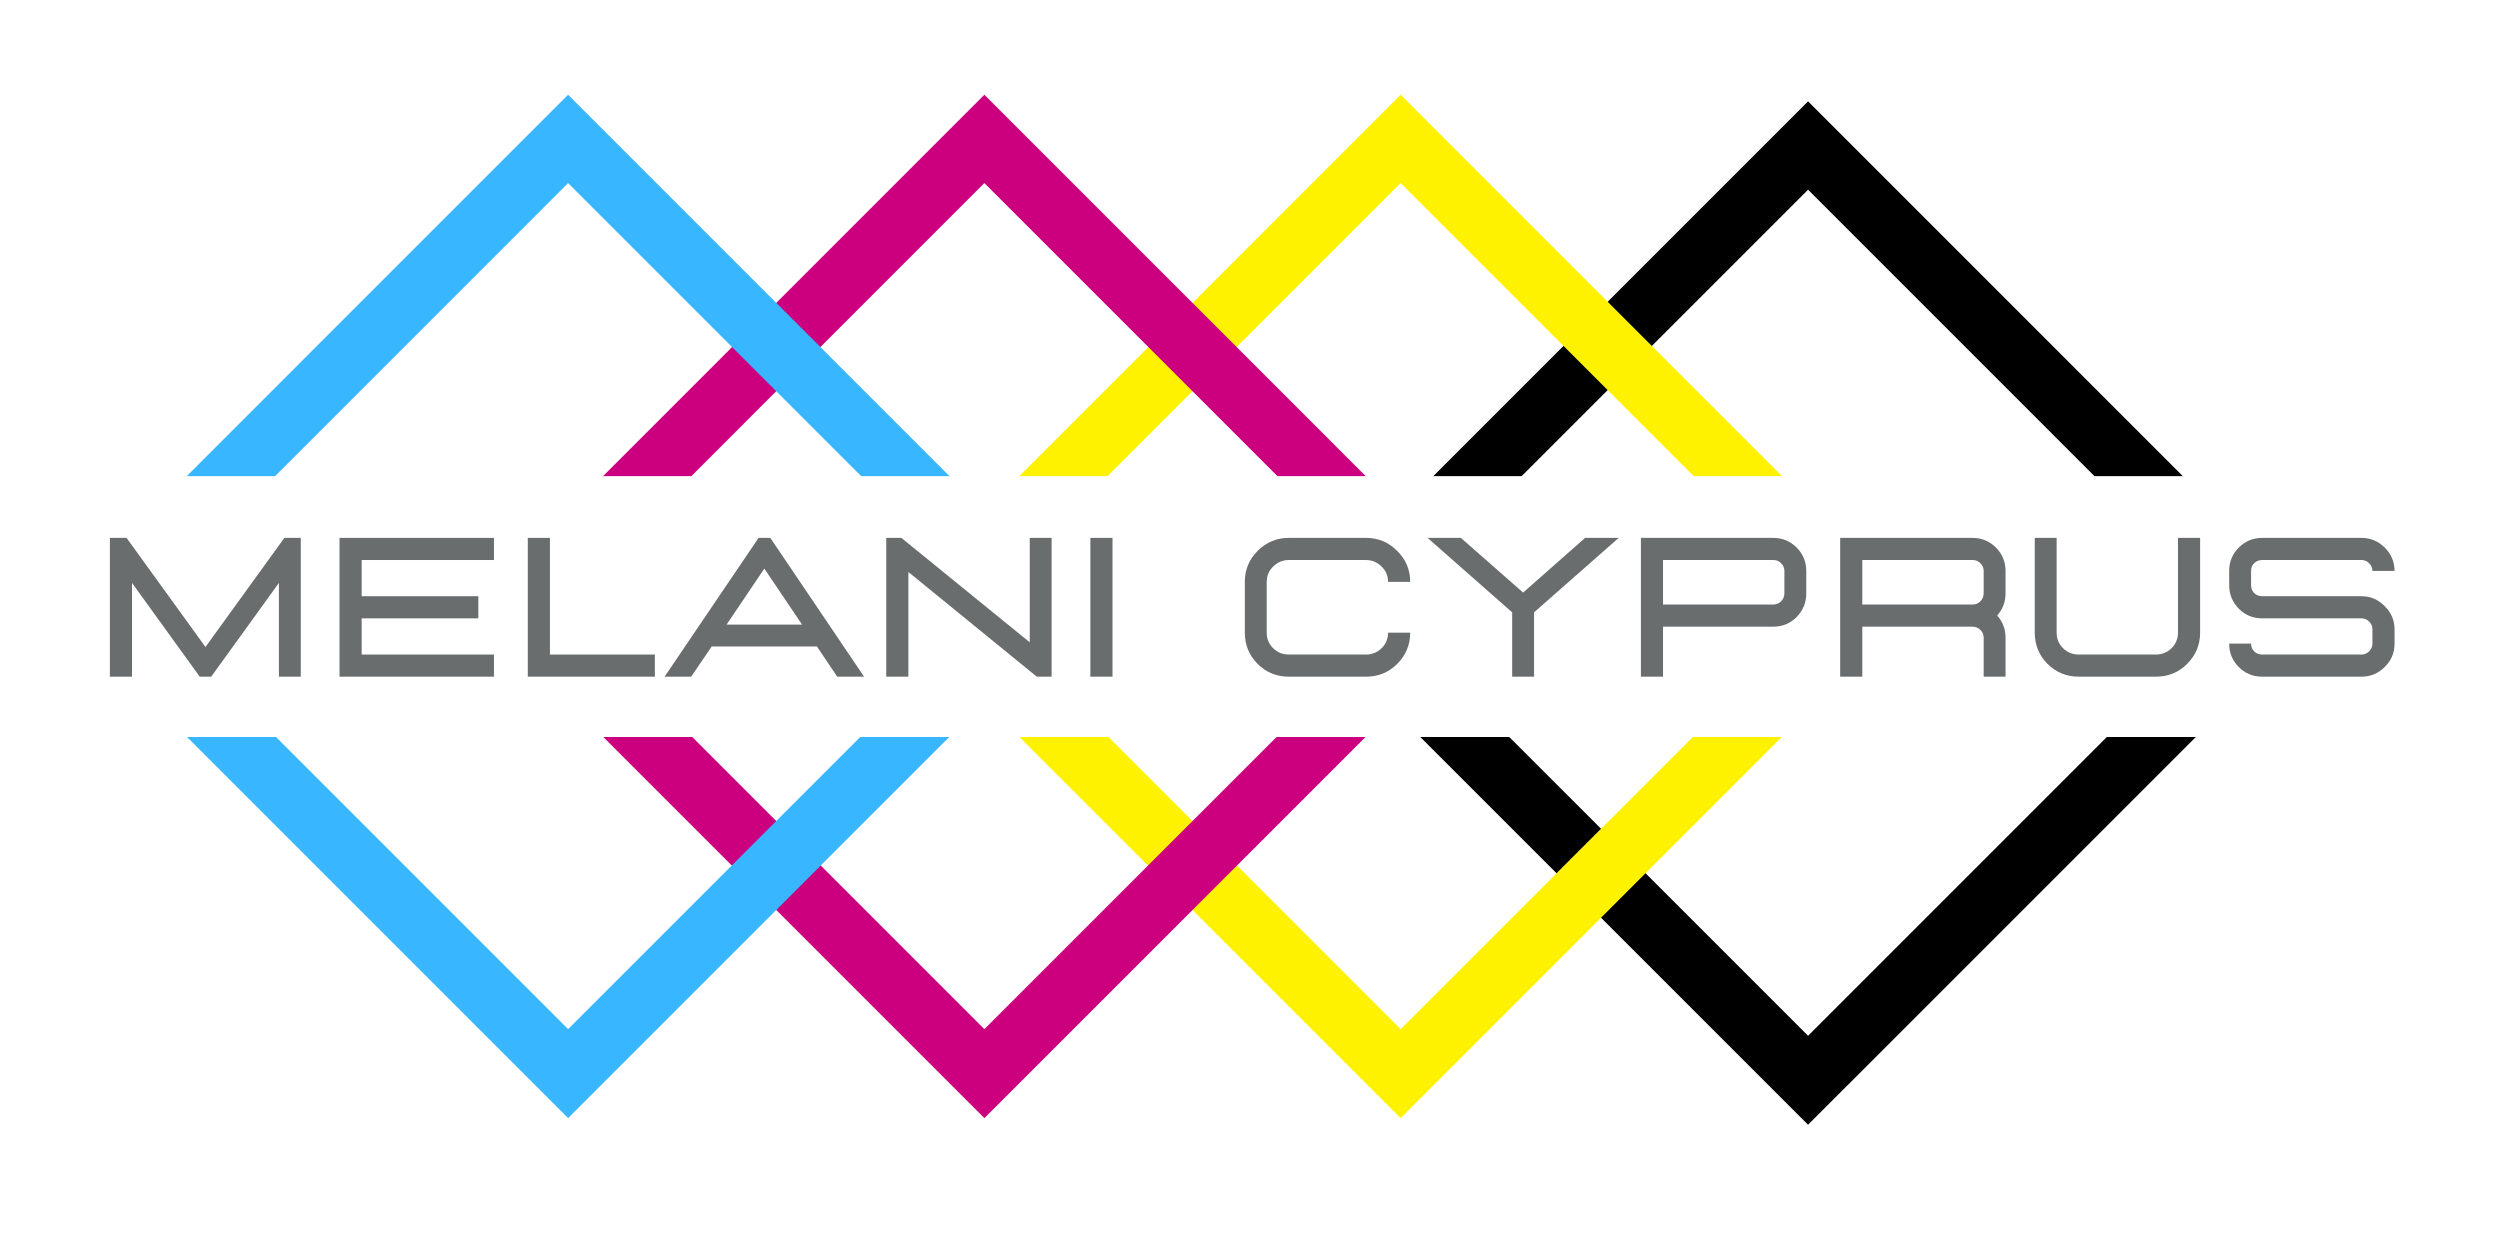
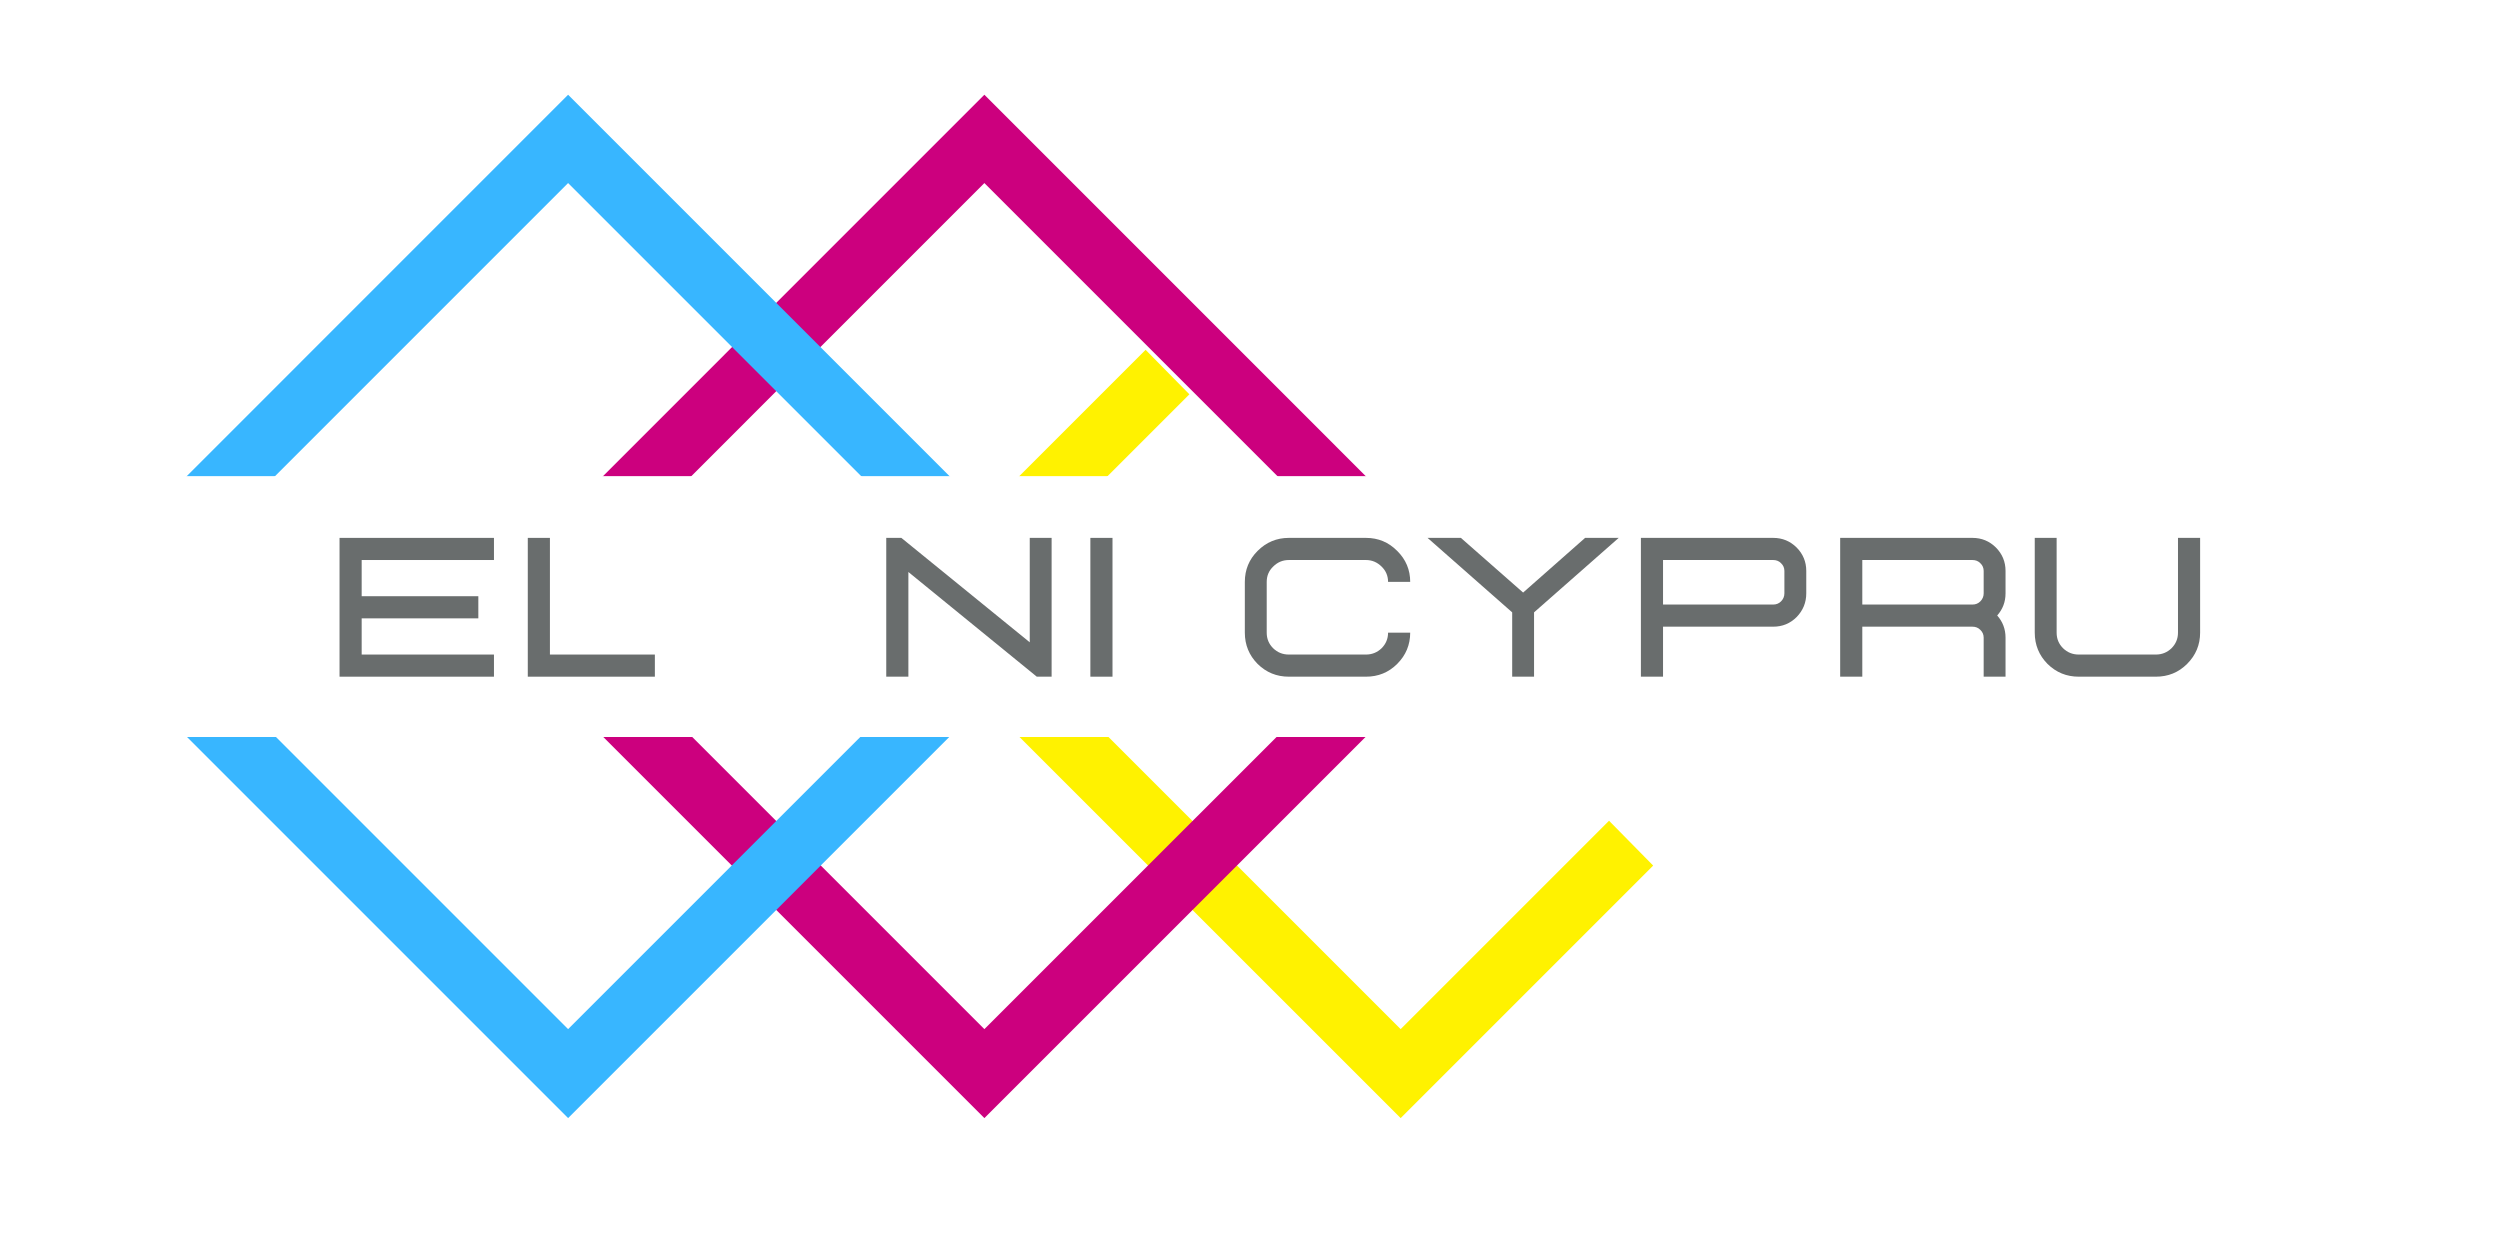
<svg xmlns="http://www.w3.org/2000/svg" width="200" zoomAndPan="magnify" viewBox="0 0 150 75" height="100" preserveAspectRatio="xMidYMid meet" version="1.2">
  <defs>
    <clipPath id="c17c5074ec">
      <path d="M 77 6 L 140 6 L 140 68 L 77 68 Z M 77 6 " />
    </clipPath>
    <clipPath id="fc137ada96">
      <path d="M 108.484 6.082 L 139.242 36.844 L 108.484 67.602 L 77.723 36.844 Z M 108.484 6.082 " />
    </clipPath>
    <clipPath id="3b9e511419">
      <path d="M 108.484 6.082 L 139.184 36.785 L 108.484 67.484 L 77.781 36.785 Z M 108.484 6.082 " />
    </clipPath>
    <clipPath id="b58d677282">
-       <path d="M 53 5 L 115 5 L 115 68 L 53 68 Z M 53 5 " />
+       <path d="M 53 5 L 115 68 L 53 68 Z M 53 5 " />
    </clipPath>
    <clipPath id="a0d55098b5">
      <path d="M 84.039 5.684 L 114.797 36.445 L 84.039 67.203 L 53.281 36.445 Z M 84.039 5.684 " />
    </clipPath>
    <clipPath id="d48eac8fb5">
      <path d="M 84.039 5.684 L 114.738 36.387 L 84.039 67.086 L 53.336 36.387 Z M 84.039 5.684 " />
    </clipPath>
    <clipPath id="76ff889654">
      <path d="M 28 5 L 90 5 L 90 68 L 28 68 Z M 28 5 " />
    </clipPath>
    <clipPath id="c66728a7f1">
      <path d="M 59.062 5.684 L 89.82 36.445 L 59.062 67.203 L 28.305 36.445 Z M 59.062 5.684 " />
    </clipPath>
    <clipPath id="b1d2f699e9">
      <path d="M 59.062 5.684 L 89.766 36.387 L 59.062 67.086 L 28.363 36.387 Z M 59.062 5.684 " />
    </clipPath>
    <clipPath id="be1d289781">
      <path d="M 3 5 L 65 5 L 65 68 L 3 68 Z M 3 5 " />
    </clipPath>
    <clipPath id="3c96be6a71">
      <path d="M 34.086 5.684 L 64.848 36.445 L 34.086 67.203 L 3.328 36.445 Z M 34.086 5.684 " />
    </clipPath>
    <clipPath id="b4a502851d">
      <path d="M 34.086 5.684 L 64.789 36.387 L 34.086 67.086 L 3.387 36.387 Z M 34.086 5.684 " />
    </clipPath>
    <clipPath id="6e8af70a63">
      <path d="M 0 28.566 L 150 28.566 L 150 44.219 L 0 44.219 Z M 0 28.566 " />
    </clipPath>
  </defs>
  <g id="3a849137da">
    <rect x="0" width="150" y="0" height="75" style="fill:#ffffff;fill-opacity:1;stroke:none;" />
    <rect x="0" width="150" y="0" height="75" style="fill:#ffffff;fill-opacity:1;stroke:none;" />
    <g clip-rule="nonzero" clip-path="url(#c17c5074ec)">
      <g clip-rule="nonzero" clip-path="url(#fc137ada96)">
        <g clip-rule="nonzero" clip-path="url(#3b9e511419)">
-           <path style="fill:none;stroke-width:10;stroke-linecap:butt;stroke-linejoin:miter;stroke:#000000;stroke-opacity:1;stroke-miterlimit:4;" d="M -0 -0.003 L 57.89 0.001 L 57.89 57.888 L -0 57.891 Z M -0 -0.003 " transform="matrix(0.53,0.53,-0.53,0.53,108.483,6.084)" />
-         </g>
+           </g>
      </g>
    </g>
    <g clip-rule="nonzero" clip-path="url(#b58d677282)">
      <g clip-rule="nonzero" clip-path="url(#a0d55098b5)">
        <g clip-rule="nonzero" clip-path="url(#d48eac8fb5)">
          <path style="fill:none;stroke-width:10;stroke-linecap:butt;stroke-linejoin:miter;stroke:#fff200;stroke-opacity:1;stroke-miterlimit:4;" d="M -0.001 -0.002 L 57.889 0.002 L 57.889 57.889 L -0.001 57.892 Z M -0.001 -0.002 " transform="matrix(0.53,0.53,-0.53,0.53,84.039,5.685)" />
        </g>
      </g>
    </g>
    <g clip-rule="nonzero" clip-path="url(#76ff889654)">
      <g clip-rule="nonzero" clip-path="url(#c66728a7f1)">
        <g clip-rule="nonzero" clip-path="url(#b1d2f699e9)">
          <path style="fill:none;stroke-width:10;stroke-linecap:butt;stroke-linejoin:miter;stroke:#cc007e;stroke-opacity:1;stroke-miterlimit:4;" d="M -0.002 -0.001 L 57.892 -0.001 L 57.889 57.889 L 0.002 57.889 Z M -0.002 -0.001 " transform="matrix(0.53,0.53,-0.53,0.53,59.063,5.685)" />
        </g>
      </g>
    </g>
    <g clip-rule="nonzero" clip-path="url(#be1d289781)">
      <g clip-rule="nonzero" clip-path="url(#3c96be6a71)">
        <g clip-rule="nonzero" clip-path="url(#b4a502851d)">
          <path style="fill:none;stroke-width:10;stroke-linecap:butt;stroke-linejoin:miter;stroke:#38b6ff;stroke-opacity:1;stroke-miterlimit:4;" d="M -0.003 -0.001 L 57.892 -0.001 L 57.888 57.89 L 0.001 57.89 Z M -0.003 -0.001 " transform="matrix(0.53,0.53,-0.53,0.53,34.087,5.685)" />
        </g>
      </g>
    </g>
    <g clip-rule="nonzero" clip-path="url(#6e8af70a63)">
      <path style=" stroke:none;fill-rule:nonzero;fill:#ffffff;fill-opacity:1;" d="M -3.285 28.566 L 153.258 28.566 L 153.258 44.219 L -3.285 44.219 Z M -3.285 28.566 " />
    </g>
    <g style="fill:#696d6d;fill-opacity:1;">
      <g transform="translate(5.437, 40.601)">
-         <path style="stroke:none" d="M 12.609 0 L 11.297 0 L 11.297 -5.625 L 7.234 0 L 6.547 0 L 2.484 -5.625 L 2.484 0 L 1.156 0 L 1.156 -8.328 L 2.156 -8.328 L 6.891 -1.781 L 11.625 -8.328 L 12.609 -8.328 Z M 12.609 0 " />
-       </g>
+         </g>
    </g>
    <g style="fill:#696d6d;fill-opacity:1;">
      <g transform="translate(19.216, 40.601)">
        <path style="stroke:none" d="M 10.422 0 L 1.156 0 L 1.156 -8.328 L 10.422 -8.328 L 10.422 -7 L 2.484 -7 L 2.484 -4.828 L 9.484 -4.828 L 9.484 -3.5 L 2.484 -3.5 L 2.484 -1.328 L 10.422 -1.328 Z M 10.422 0 " />
      </g>
    </g>
    <g style="fill:#696d6d;fill-opacity:1;">
      <g transform="translate(30.511, 40.601)">
        <path style="stroke:none" d="M 8.781 0 L 8.781 -1.328 L 2.484 -1.328 L 2.484 -8.328 L 1.156 -8.328 L 1.156 0 Z M 8.781 0 " />
      </g>
    </g>
    <g style="fill:#696d6d;fill-opacity:1;">
      <g transform="translate(39.703, 40.601)">
-         <path style="stroke:none" d="M 12.141 0 L 10.531 0 L 9.312 -1.812 L 3 -1.812 L 1.766 0 L 0.172 0 L 5.812 -8.328 L 6.516 -8.328 Z M 8.422 -3.125 L 6.156 -6.484 L 3.891 -3.125 Z M 8.422 -3.125 " />
-       </g>
+         </g>
    </g>
    <g style="fill:#696d6d;fill-opacity:1;">
      <g transform="translate(52.019, 40.601)">
        <path style="stroke:none" d="M 11.078 0 L 10.188 0 L 2.484 -6.281 L 2.484 0 L 1.156 0 L 1.156 -8.328 L 2.062 -8.328 L 9.766 -2.062 L 9.766 -8.328 L 11.078 -8.328 Z M 11.078 0 " />
      </g>
    </g>
    <g style="fill:#696d6d;fill-opacity:1;">
      <g transform="translate(64.266, 40.601)">
        <path style="stroke:none" d="M 2.484 0 L 2.484 -8.328 L 1.156 -8.328 L 1.156 0 Z M 2.484 0 " />
      </g>
    </g>
    <g style="fill:#696d6d;fill-opacity:1;">
      <g transform="translate(67.915, 40.601)">
        <path style="stroke:none" d="" />
      </g>
    </g>
    <g style="fill:#696d6d;fill-opacity:1;">
      <g transform="translate(70.865, 40.601)">
        <path style="stroke:none" d="" />
      </g>
    </g>
    <g style="fill:#696d6d;fill-opacity:1;">
      <g transform="translate(73.815, 40.601)">
        <path style="stroke:none" d="M 8.141 0 C 8.879 0 9.504 -0.254 10.016 -0.766 C 10.535 -1.285 10.797 -1.91 10.797 -2.641 L 9.469 -2.641 C 9.469 -2.273 9.336 -1.961 9.078 -1.703 C 8.816 -1.453 8.504 -1.328 8.141 -1.328 L 3.516 -1.328 C 3.148 -1.328 2.836 -1.453 2.578 -1.703 C 2.316 -1.961 2.188 -2.273 2.188 -2.641 L 2.188 -5.688 C 2.188 -6.051 2.316 -6.359 2.578 -6.609 C 2.836 -6.867 3.148 -7 3.516 -7 L 8.141 -7 C 8.504 -7 8.816 -6.867 9.078 -6.609 C 9.336 -6.359 9.469 -6.051 9.469 -5.688 L 10.797 -5.688 C 10.797 -6.414 10.535 -7.035 10.016 -7.547 C 9.504 -8.066 8.879 -8.328 8.141 -8.328 L 3.516 -8.328 C 2.785 -8.328 2.16 -8.066 1.641 -7.547 C 1.129 -7.035 0.875 -6.414 0.875 -5.688 L 0.875 -2.641 C 0.875 -1.91 1.129 -1.285 1.641 -0.766 C 2.16 -0.254 2.785 0 3.516 0 Z M 8.141 0 " />
      </g>
    </g>
    <g style="fill:#696d6d;fill-opacity:1;">
      <g transform="translate(85.481, 40.601)">
        <path style="stroke:none" d="M 6.562 0 L 5.25 0 L 5.25 -3.859 L 0.172 -8.328 L 2.172 -8.328 L 5.906 -5.047 L 9.625 -8.328 L 11.641 -8.328 L 6.562 -3.859 Z M 6.562 0 " />
      </g>
    </g>
    <g style="fill:#696d6d;fill-opacity:1;">
      <g transform="translate(97.298, 40.601)">
        <path style="stroke:none" d="M 2.484 0 L 1.156 0 L 1.156 -8.328 L 9.094 -8.328 C 9.645 -8.328 10.113 -8.133 10.5 -7.75 C 10.883 -7.363 11.078 -6.895 11.078 -6.344 L 11.078 -5 C 11.078 -4.445 10.883 -3.973 10.5 -3.578 C 10.113 -3.191 9.645 -3 9.094 -3 L 2.484 -3 Z M 9.094 -4.328 C 9.281 -4.328 9.438 -4.391 9.562 -4.516 C 9.695 -4.648 9.766 -4.812 9.766 -5 L 9.766 -6.344 C 9.766 -6.531 9.695 -6.688 9.562 -6.812 C 9.438 -6.938 9.281 -7 9.094 -7 L 2.484 -7 L 2.484 -4.328 Z M 9.094 -4.328 " />
      </g>
    </g>
    <g style="fill:#696d6d;fill-opacity:1;">
      <g transform="translate(109.254, 40.601)">
        <path style="stroke:none" d="M 11.078 0 L 9.766 0 L 9.766 -2.344 C 9.766 -2.531 9.695 -2.688 9.562 -2.812 C 9.438 -2.938 9.281 -3 9.094 -3 L 2.484 -3 L 2.484 0 L 1.156 0 L 1.156 -8.328 L 9.094 -8.328 C 9.645 -8.328 10.113 -8.133 10.5 -7.75 C 10.883 -7.363 11.078 -6.895 11.078 -6.344 L 11.078 -5 C 11.078 -4.488 10.91 -4.047 10.578 -3.672 C 10.91 -3.297 11.078 -2.852 11.078 -2.344 Z M 9.094 -4.328 C 9.281 -4.328 9.438 -4.391 9.562 -4.516 C 9.695 -4.648 9.766 -4.812 9.766 -5 L 9.766 -6.344 C 9.766 -6.531 9.695 -6.688 9.562 -6.812 C 9.438 -6.938 9.281 -7 9.094 -7 L 2.484 -7 L 2.484 -4.328 Z M 9.094 -4.328 " />
      </g>
    </g>
    <g style="fill:#696d6d;fill-opacity:1;">
      <g transform="translate(121.21, 40.601)">
        <path style="stroke:none" d="M 8.141 0 C 8.879 0 9.504 -0.254 10.016 -0.766 C 10.535 -1.285 10.797 -1.91 10.797 -2.641 L 10.797 -8.328 L 9.469 -8.328 L 9.469 -2.641 C 9.469 -2.273 9.336 -1.961 9.078 -1.703 C 8.816 -1.453 8.504 -1.328 8.141 -1.328 L 3.516 -1.328 C 3.148 -1.328 2.836 -1.453 2.578 -1.703 C 2.316 -1.961 2.188 -2.273 2.188 -2.641 L 2.188 -8.328 L 0.875 -8.328 L 0.875 -2.641 C 0.875 -1.91 1.129 -1.285 1.641 -0.766 C 2.16 -0.254 2.785 0 3.516 0 Z M 8.141 0 " />
      </g>
    </g>
    <g style="fill:#696d6d;fill-opacity:1;">
      <g transform="translate(132.876, 40.601)">
-         <path style="stroke:none" d="M 8.812 0 L 2.859 0 C 2.305 0 1.836 -0.191 1.453 -0.578 C 1.066 -0.961 0.875 -1.43 0.875 -1.984 L 2.188 -1.984 C 2.188 -1.805 2.25 -1.648 2.375 -1.516 C 2.508 -1.391 2.672 -1.328 2.859 -1.328 L 8.812 -1.328 C 8.988 -1.328 9.141 -1.391 9.266 -1.516 C 9.398 -1.648 9.469 -1.805 9.469 -1.984 L 9.469 -2.844 C 9.469 -3.031 9.398 -3.188 9.266 -3.312 C 9.141 -3.438 8.988 -3.5 8.812 -3.5 L 2.859 -3.5 C 2.305 -3.5 1.836 -3.691 1.453 -4.078 C 1.066 -4.473 0.875 -4.941 0.875 -5.484 L 0.875 -6.344 C 0.875 -6.895 1.066 -7.363 1.453 -7.75 C 1.836 -8.133 2.305 -8.328 2.859 -8.328 L 8.812 -8.328 C 9.352 -8.328 9.816 -8.133 10.203 -7.75 C 10.598 -7.363 10.797 -6.895 10.797 -6.344 L 9.469 -6.344 C 9.469 -6.531 9.398 -6.688 9.266 -6.812 C 9.141 -6.938 8.988 -7 8.812 -7 L 2.859 -7 C 2.672 -7 2.508 -6.938 2.375 -6.812 C 2.25 -6.688 2.188 -6.531 2.188 -6.344 L 2.188 -5.484 C 2.188 -5.305 2.25 -5.148 2.375 -5.016 C 2.508 -4.891 2.672 -4.828 2.859 -4.828 L 8.812 -4.828 C 9.352 -4.828 9.816 -4.629 10.203 -4.234 C 10.598 -3.848 10.797 -3.383 10.797 -2.844 L 10.797 -1.984 C 10.797 -1.43 10.598 -0.961 10.203 -0.578 C 9.816 -0.191 9.352 0 8.812 0 Z M 8.812 0 " />
-       </g>
+         </g>
    </g>
  </g>
</svg>